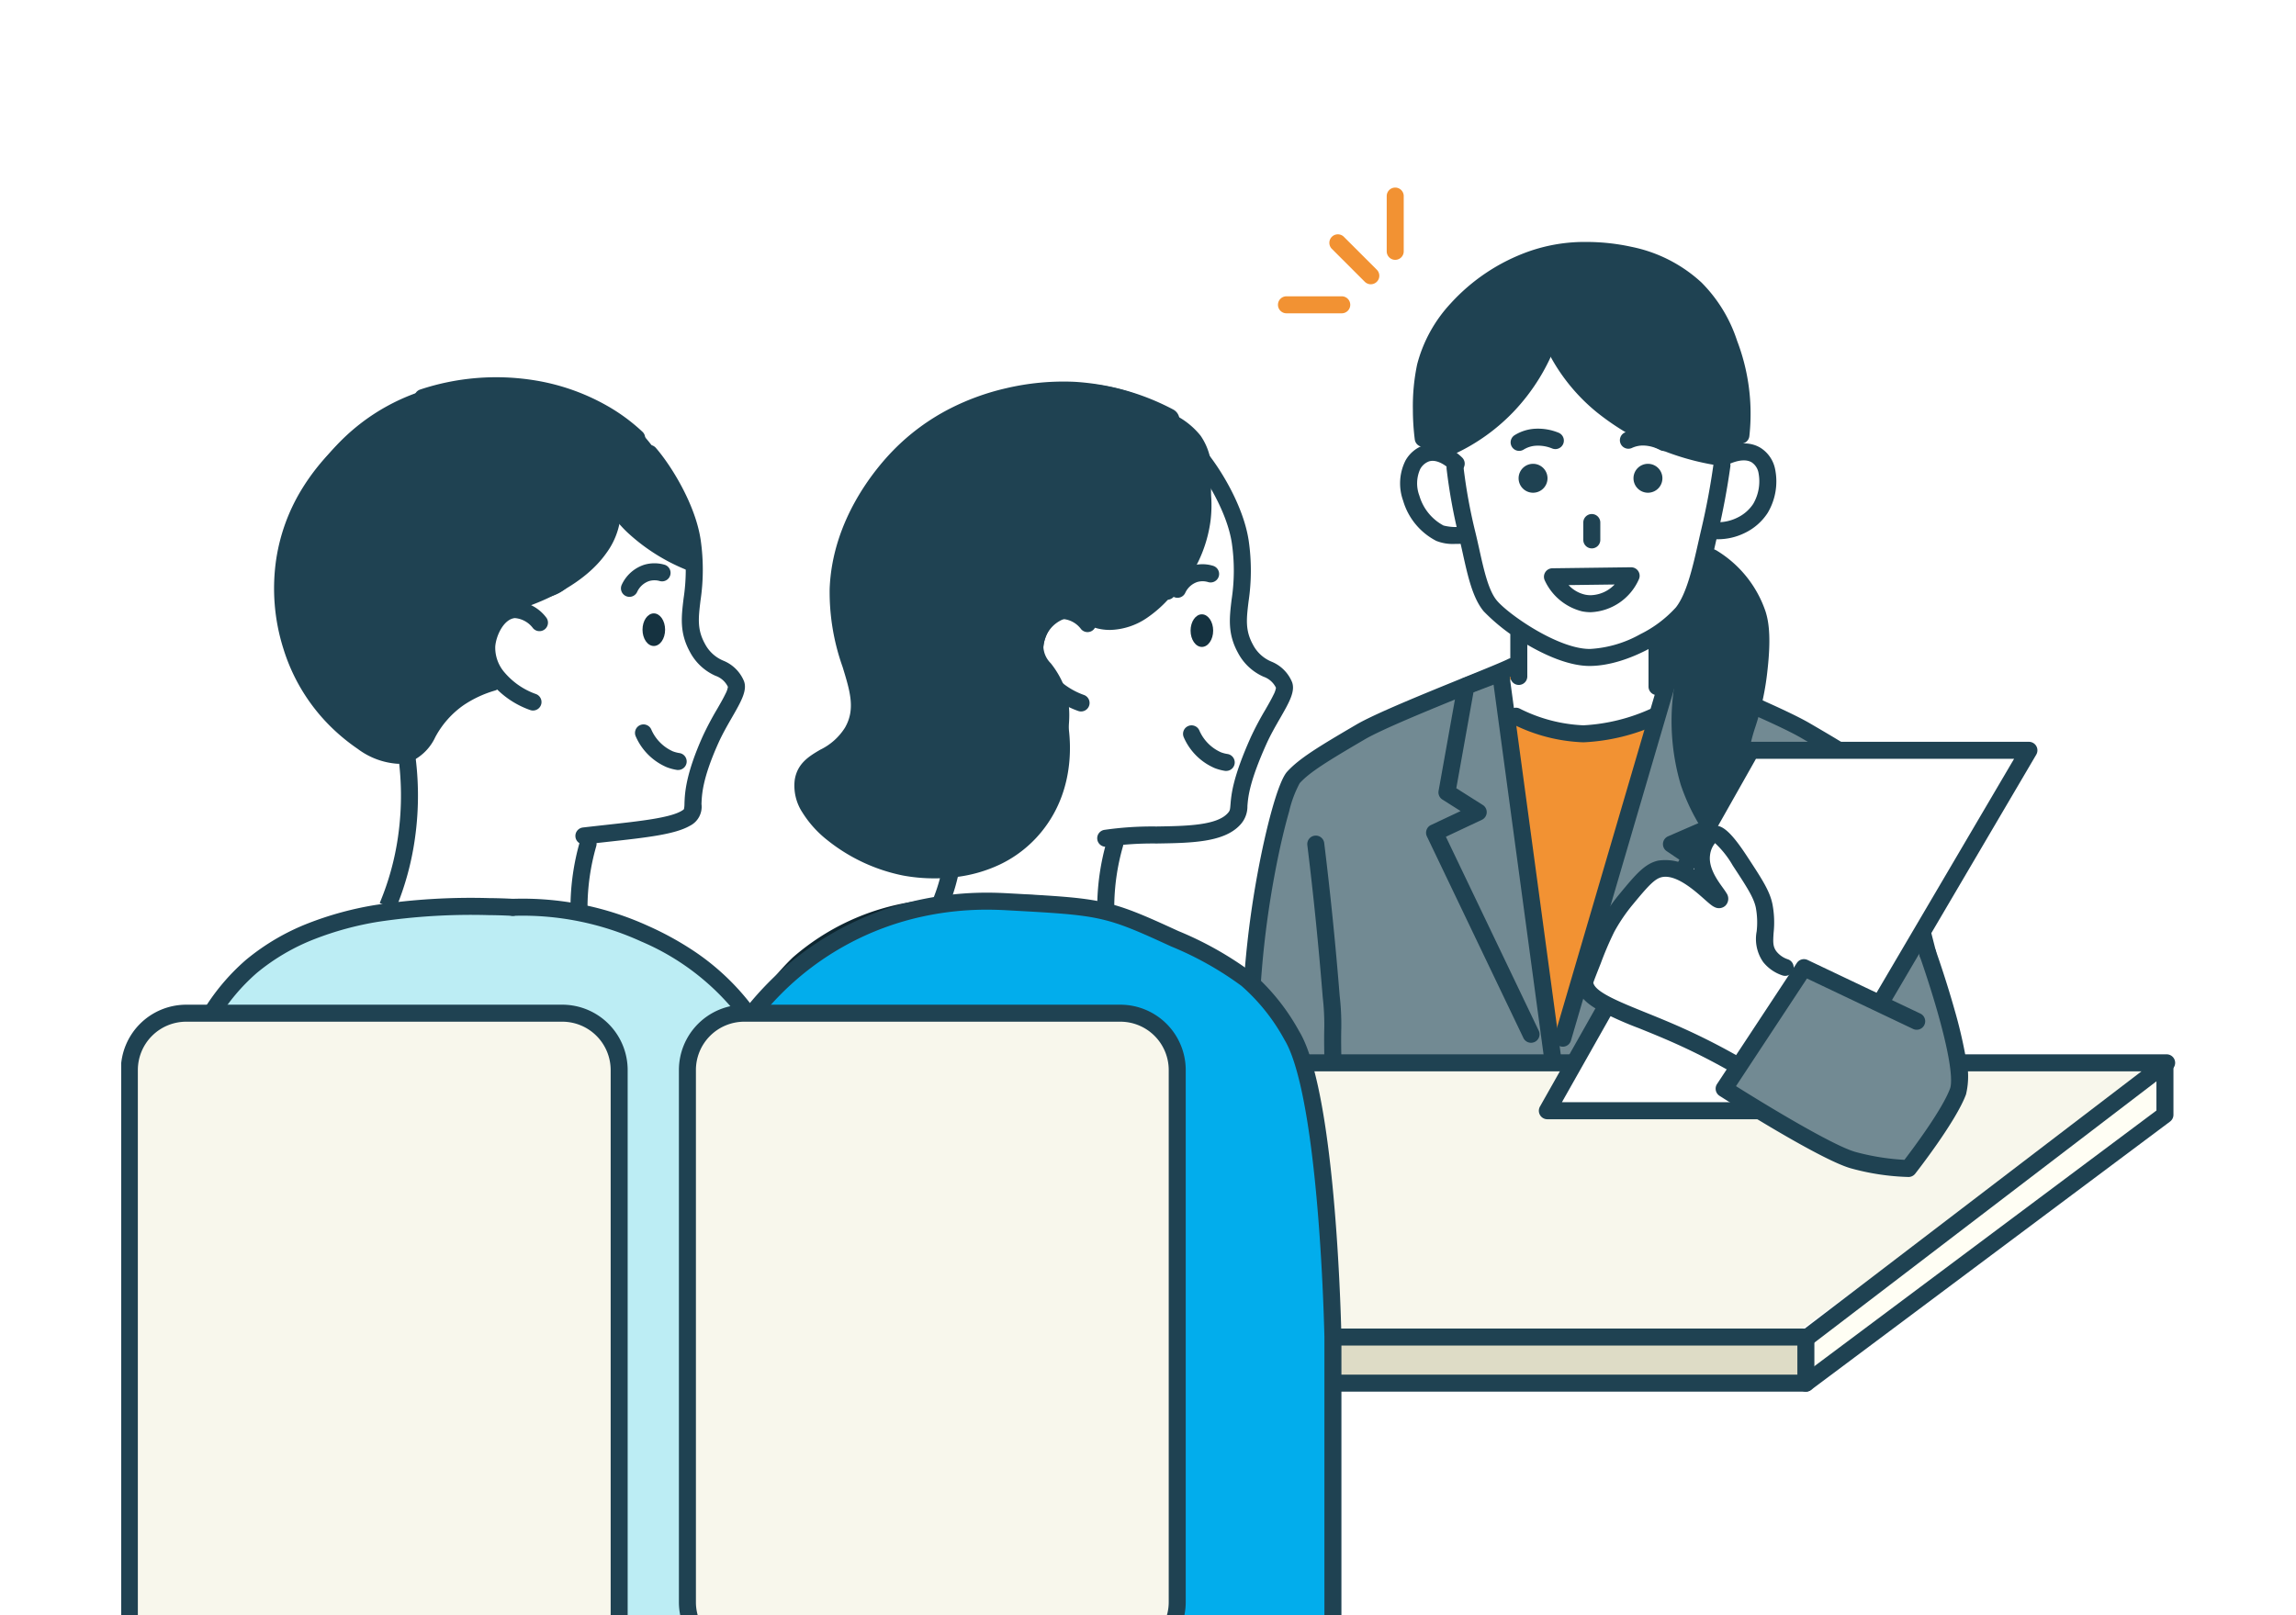
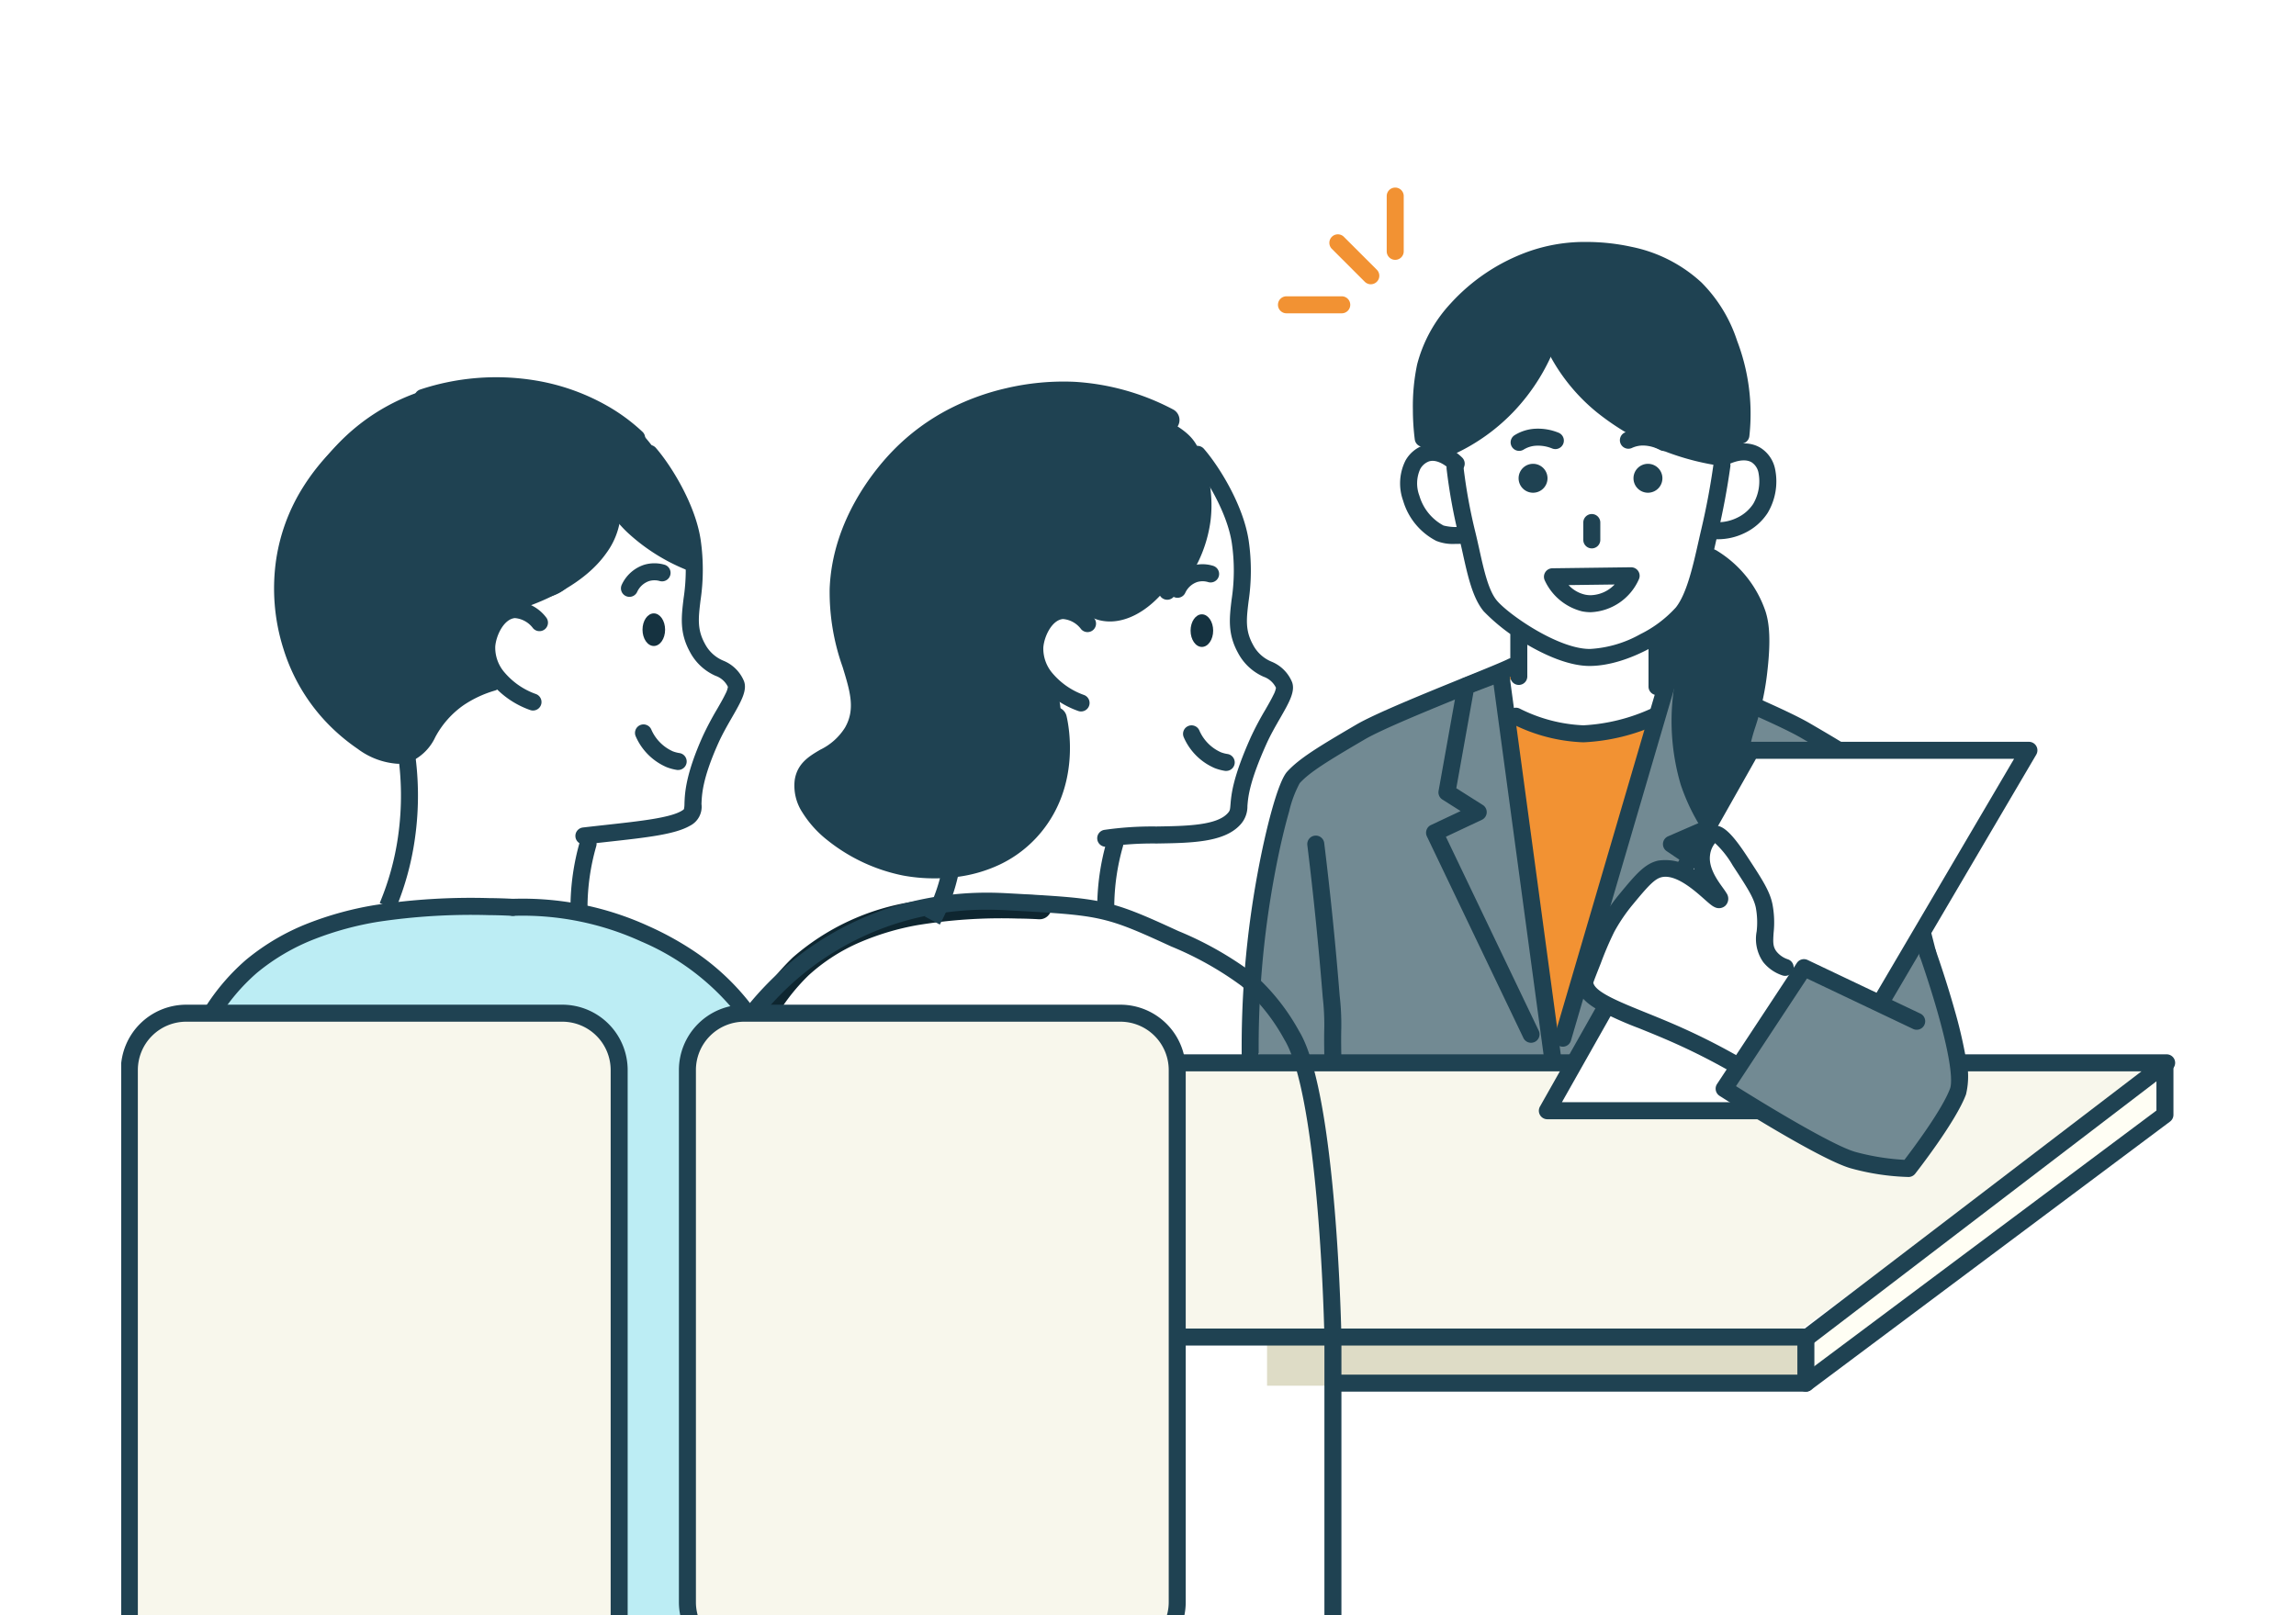
<svg xmlns="http://www.w3.org/2000/svg" width="270" height="190" viewBox="0 0 270 190">
  <defs>
    <clipPath id="a">
      <path transform="translate(-14430 -17905)" fill="#fff" d="M0 0h270v190H0z" />
    </clipPath>
    <clipPath id="b">
      <path fill="none" d="M0 0h241.491v170.489H0z" />
    </clipPath>
  </defs>
  <path fill="#fff" d="M0 0h270v190H0z" />
  <g transform="translate(14430 17905)" clip-path="url(#a)">
    <g transform="translate(-14415.746 -17884.488)" clip-path="url(#b)">
      <path fill="#dedcc6" d="M134.746 137.488h63v5h-63z" />
      <path d="M197.746 137.488l43-32.34v4.7l-43 32.64z" fill="#fffef4" />
      <path d="M44.483 44.348c6.652-1.988 6.551-10.157 11.6-11.077 3.709-.676 8.4 2.878 10.223 6.769 2.888 6.166-1.908 12.162 1.884 16.338 1.7 1.877 3.586 1.671 4.1 3.561.589 2.187-1.714 3.27-3.526 7.8-1.836 4.587-.446 5.9-2.405 8.021a9.534 9.534 0 01-7.84 2.754c-1.876-.266-2.637-1.1-3.485-.585-1.188.73-.494 2.864-1.127 6.383a17.407 17.407 0 01-1.687 5.046c-3.342 5.759-19.316 5.952-21.978.528-1.452-2.96 2.447-4.762 3.486-13.355a38.82 38.82 0 00-.848-13.254c-1.384-5.139-2.97-5.869-2.638-9.085a11.729 11.729 0 016.682-9.143c3.236-1.408 4.28.277 7.56-.7" fill="#fff" />
      <path d="M35.363 25.486A23.963 23.963 0 0022.46 35.6c-1.587 2.6-4.451 10.534-3.163 16.854.417 2.048 1.237 5.177 5.569 11.288 2.09 2.949 6.948 4.717 8.149 4.582 1.9-.215 1.783-4.041 5.126-6.466 2.306-1.674 5.427-.309 5.427-3.2 0-3.443-2.691-3.568 0-6.7 2.668-3.11 6.158-1.009 8.768-3.295a18.5 18.5 0 005.357-7.886c.44-.976.591-.812 3.871 1.2 2.053 1.258 4.686 3.087 5.058 2.713 1.333-1.339-1.778-14.116-10.2-17.661-8.9-3-18.937-2.319-21.06-1.534" fill="#1f4252" />
      <path d="M161.085 59.307c-6.865 3.317-17.4 4.229-23.023 11.824-2.259 3.048-1.9 6.753-3.074 10.359-1.749 5.375-3.714 16.692-1.3 21.794 1.837 3.888 7.491 4.229 9.34 4.346 5.5.348 9.656-.827 22.382-1.407 15.483-.7 18.694-.875 23.094 1.329 2.433 1.218 3 2.044 8.2 4.825 7.027 3.755 10.6 5.61 13.478 4.559 4.827-1.761 5.892-9.214 5.984-9.92.7-5.4-1.627-9.7-3.307-12.834-14.33-26.706-13.048-27.3-16.973-29.888-8.558-5.647-18.637-5.459-23.5-5.368" fill="#728a93" />
      <path d="M196.324 136.764H9.201l56.209-32.256h175.124z" fill="#f8f7ec" />
      <path d="M198.324 137.764H9.201a1 1 0 01-.5-1.867l56.209-32.256a1 1 0 01.5-.133h175.124a1 1 0 01.607 1.795l-42.209 32.256a1 1 0 01-.608.205zm-185.372-2h185.034l39.592-30.256H65.677z" fill="#1f4252" />
      <path d="M75.386 99.13c.693-.853.027 87.746.027 87.746l-72.252-1.311 6.04-84.2a16.446 16.446 0 015.382-7.562c3.958-2.92 8.623-7.556 26.557-8.021s19.468 3.024 25.207 6.73a83.353 83.353 0 019.039 6.613" fill="#bcedf4" />
      <path d="M116.834 31.972a12.406 12.406 0 0114.215 9c.078 4.754-.877 12.756.233 14.261s4.3 3.251 5.457 4.814c0 0-4.489 12.329-5.932 15.822s-12.142 2.443-12.142 2.443l-2.256 2.128-.635 7.326-14.91-2.277-4.686.634 4.8-19.756 2.914-22.132z" fill="#fff" />
      <path d="M94.869 30.771a26.593 26.593 0 0110.064-4.378c2.909-.612 11.124-2.339 18.123 2.494 1.805 1.247 4.206 2.143 4.156 6.449-.131 10.989-6.879 18.414-12.179 17.107-1.538-.379-2.643-1.6-4.362-1.135a4.764 4.764 0 00-3.235 4.27c-.024 1.917 1.511 2.474 2.479 4.916.861 2.173.581 4.093.249 6.372-.47 3.227-1.257 8.633-5.71 12.052-6.7 5.147-15.686 1.167-16.633.73-1.035-.478-7.316-3.38-7.24-7.277.066-3.407 4.919-3.71 6.446-8.337 1.35-4.092-1.871-5.593-2.224-12.471a24.223 24.223 0 0110.064-20.791" fill="#1f4252" />
-       <path d="M111.733 24.587a20.491 20.491 0 0111.889 3.477c.216.149.445.3.686.45a9.1 9.1 0 012.627 2.23 7.355 7.355 0 011.274 4.6 23.636 23.636 0 01-3.793 12.987 14.147 14.147 0 01-3.769 3.823 8.039 8.039 0 01-4.373 1.434 6.17 6.17 0 01-1.478-.178 8.516 8.516 0 01-1.681-.663 4.022 4.022 0 00-1.673-.548 1.9 1.9 0 00-.5.07 3.76 3.76 0 00-2.5 3.318 2.943 2.943 0 00.872 1.923 10.7 10.7 0 011.536 2.612c.959 2.422.643 4.59.309 6.885a29.37 29.37 0 01-1.415 6.16 14.376 14.376 0 01-4.676 6.541 14.037 14.037 0 01-8.769 2.816 22.87 22.87 0 01-8.892-1.972 23.244 23.244 0 01-4.219-2.466c-2.429-1.828-3.64-3.759-3.6-5.739.042-2.172 1.564-3.336 3.035-4.461a8.575 8.575 0 003.461-4.17c.6-1.822.133-3.014-.575-4.819a21.112 21.112 0 01-1.7-7.288 24.721 24.721 0 011.312-9.224 24.969 24.969 0 019.162-12.426 27.639 27.639 0 0110.444-4.549 33.14 33.14 0 017.006-.823zm4.542 27c2.182 0 4.609-1.64 6.492-4.388a21.625 21.625 0 003.442-11.879c.037-3.2-1.36-4.092-2.978-5.126-.246-.157-.5-.32-.746-.489a18.533 18.533 0 00-10.752-3.118 31.316 31.316 0 00-6.6.784 25.6 25.6 0 00-9.678 4.208 22.97 22.97 0 00-8.446 11.451 22.73 22.73 0 00-1.209 8.481 19.121 19.121 0 001.563 6.66c.772 1.969 1.439 3.669.612 6.176a10.473 10.473 0 01-4.145 5.132c-1.422 1.088-2.228 1.759-2.251 2.911-.04 2.031 2.45 4.4 6.66 6.349a20.72 20.72 0 008.054 1.788 12.084 12.084 0 007.551-2.4 12.245 12.245 0 004.02-5.652 27.677 27.677 0 001.31-5.749c.321-2.2.574-3.937-.189-5.862a8.751 8.751 0 00-1.279-2.151 4.818 4.818 0 01-1.27-3.146 5.772 5.772 0 013.972-5.223 3.919 3.919 0 011.03-.14 5.728 5.728 0 012.545.748 6.765 6.765 0 001.289.522 4.169 4.169 0 001.001.118z" fill="#1f4252" />
      <path d="M162.34 58.185l6.177 46.1 12.652-44.946z" fill="#f29233" />
      <path d="M163.956 48.446c-.681 1.254-.008 2.036.395 6.858.313 3.758-2.142 4.251-1.341 6.864.472 1.538 5.647 3.024 5.647 3.024s6.879 1.663 10.167 0c2.412-3.482 2.2-3.434 2.393-6.02.129-1.776-.493-2.556-.762-6.682-.188-2.879.094-3.016-.235-3.692-2.031-4.176-14-4.522-16.264-.351" fill="#fff" />
      <path d="M182.926 44.364c-2.5 1.1-2.962 5.229-3.087 6.347-.064.565-.674 6 2.089 7.747 3.256 2.058 10.456-1.482 10.806-6.254.352-4.8-6.344-9.371-9.807-7.841" fill="#1f4252" />
      <path d="M156.617 33.146c-1.825-.343-3.7-.018-4.587 1.121-1.324 1.7-.631 5.415 2.813 7.619a4.552 4.552 0 013.411.377c1.777 1.137 1.526 3.528 2.57 6.144a13.1 13.1 0 005.292 6.06l7.843 1.928 7.982-3.681a14.57 14.57 0 002.876-4.814c1.186-3.365.574-5.844 2.194-6.789 1.225-.714 2.125.38 3.505-.3 2.163-1.073 3.451-5.5 1.47-7.368-1.288-1.214-3.4-.819-3.841-.728l-5.374-10.738-6.023-7.132h-16.251l-3.88 18.306" fill="#fff" />
      <path d="M162.591 10.593a19.6 19.6 0 00-5.74 4.289c-5.251 5.459-4.5 17.135-2.975 17.582 1.88.552 8.177-4.378 10.5-6.814 2.28-2.387 3.165-6.327 3.946-5.651 2.248 1.949 2.957 3.357 5.682 6.706 3.118 3.833 13.273 7.08 15.779 5.671 2.786-1.567 1.6-10.921-1.962-16.029-3.588-5.146-9.812-6.845-11.938-7.216-.965-.168-7.616-.926-13.3 1.461m-46.809 68.5a1 1 0 01-.178-1.984 39.242 39.242 0 016.12-.4c3.455-.053 7.029-.108 8.366-1.522.3-.321.31-.406.364-1.064.1-1.182.256-3.16 2.4-7.943a35.845 35.845 0 011.683-3.178c.378-.657.735-1.277.974-1.782a2.661 2.661 0 00.293-.827 2.542 2.542 0 00-1.458-1.3 6.249 6.249 0 01-3.008-2.808c-1.237-2.246-1.012-4.108-.752-6.265a22.543 22.543 0 00.031-6.613c-.557-3.759-3.243-8.015-4.8-9.815a1 1 0 011.511-1.311c1.777 2.048 4.648 6.623 5.272 10.832a24.578 24.578 0 01-.023 7.146c-.245 2.035-.407 3.379.519 5.061a4.3 4.3 0 002.171 1.994 4.422 4.422 0 012.4 2.347c.469 1.1-.313 2.46-1.395 4.341-.524.911-1.118 1.944-1.592 3-2.006 4.469-2.149 6.232-2.234 7.285a3.162 3.162 0 01-.9 2.277c-1.916 2.026-5.74 2.085-9.788 2.147a37.9 37.9 0 00-5.792.37 1.007 1.007 0 01-.184.012z" fill="#1f4252" />
      <path d="M128.409 53.668c0 1.059-.594 1.918-1.328 1.918s-1.328-.859-1.328-1.918.595-1.918 1.328-1.918 1.328.859 1.328 1.918" fill="#153240" />
      <path d="M129.944 70.175a1.007 1.007 0 01-.157-.012 5.862 5.862 0 01-1.17-.312 6.958 6.958 0 01-3.656-3.618 1 1 0 011.813-.845 4.978 4.978 0 002.556 2.594 3.855 3.855 0 00.769.2 1 1 0 01-.155 1.988zm-5.728-20.369a1 1 0 01-.911-1.412 4.408 4.408 0 012.62-2.354 4.213 4.213 0 012.459 0 1 1 0 11-.573 1.916 2.22 2.22 0 00-1.293 0 2.41 2.41 0 00-1.391 1.268 1 1 0 01-.911.582zm-11.342 13.372a1 1 0 01-.348-.063 10.488 10.488 0 01-4.519-3.119 6.424 6.424 0 01-1.565-4.493 7.068 7.068 0 011.085-3.163 4.1 4.1 0 013.069-2.029 4.84 4.84 0 013.829 1.918 1 1 0 01-1.55 1.263 2.95 2.95 0 00-2.122-1.188c-1.286.1-2.215 2.018-2.316 3.349a4.448 4.448 0 001.121 3.079 8.614 8.614 0 003.664 2.507 1 1 0 01-.348 1.938z" fill="#1f4252" />
      <path d="M95.647 82.808a20.143 20.143 0 01-3.708-.333 20.789 20.789 0 01-8.908-4.168 12.687 12.687 0 01-2.918-3.237 5.724 5.724 0 01-.912-3.828c.3-1.979 1.737-2.821 3-3.564a7.053 7.053 0 002.918-2.608c1.234-2.152.6-4.24-.286-7.131a26.249 26.249 0 01-1.523-9.172c.3-8.112 5.328-14.1 7.473-16.3a25.672 25.672 0 016.665-4.912A28.5 28.5 0 01104 25.17a29.5 29.5 0 018.1-.77 28.386 28.386 0 0111.6 3.253 1.4 1.4 0 01-1.3 2.48 25.6 25.6 0 00-10.466-2.938c-1.913-.11-11.831-.277-19.149 7.227-1.919 1.967-6.412 7.313-6.68 14.451a23.927 23.927 0 001.4 8.249c.964 3.157 1.875 6.139.037 9.342a9.741 9.741 0 01-3.926 3.635c-1.173.687-1.56.961-1.653 1.569-.181 1.19.9 2.9 2.832 4.473a18.159 18.159 0 007.669 3.59c1.46.281 8.973 1.4 13.528-4.1a12.226 12.226 0 002.742-7.1 14.7 14.7 0 00-.294-4.182 1.4 1.4 0 012.726-.639c.307 1.31 1.605 8.129-3.017 13.709a14.159 14.159 0 01-4.838 3.768 16.693 16.693 0 01-5.026 1.454 20.278 20.278 0 01-2.638.167z" fill="#1f4252" />
      <path d="M115.117 50.411a1 1 0 01-.433-1.9 12.144 12.144 0 005.617-5.2 8.552 8.552 0 00.909-4.2 1 1 0 112-.08 10.53 10.53 0 01-1.118 5.176 14.144 14.144 0 01-6.542 6.11 1 1 0 01-.433.094zm7.895-.374a1 1 0 01-.717-1.7 13.824 13.824 0 003.829-7.892 13.223 13.223 0 00-.525-5.515 1 1 0 111.909-.595 15.211 15.211 0 01.6 6.344 15.838 15.838 0 01-4.381 9.052 1 1 0 01-.715.306zm-7.237 37.165a1 1 0 01-1-1 28.192 28.192 0 011.1-7.7 1 1 0 111.922.553 26.193 26.193 0 00-1.02 7.157 1 1 0 01-1.002.99z" fill="#1f4252" />
      <path d="M107.993 86.221c3.152-.1 7.382 1.848 13.867 4.832 2.445 1.126 6.792 5.441 10.891 10.829 4.067 5.346 4.893 8.374 6.944 14.759 1.616 5.03 3.69 28.21 2.113 37.861" fill="none" />
      <path d="M72.798 107.72a1.4 1.4 0 01-1.37-1.7 26.172 26.172 0 017.533-13.893 27.967 27.967 0 0114.126-6.569 63.4 63.4 0 0112.329-.827c.884.007 1.779.037 2.658.089a1.402 1.402 0 11-.163 2.8 50.213 50.213 0 00-2.518-.084 60.983 60.983 0 00-11.794.78 30.945 30.945 0 00-6.7 2 21.648 21.648 0 00-6.043 3.878 23.4 23.4 0 00-6.694 12.427 1.4 1.4 0 01-1.364 1.099z" fill="#0e2630" />
      <path d="M63.959 53.558c0 1.059-.594 1.918-1.328 1.918s-1.328-.859-1.328-1.918.595-1.918 1.328-1.918 1.328.859 1.328 1.918" fill="#153240" />
      <path d="M65.496 70.065a1.008 1.008 0 01-.157-.012 5.864 5.864 0 01-1.17-.312 6.958 6.958 0 01-3.656-3.618 1 1 0 011.813-.845 4.978 4.978 0 002.556 2.594 3.856 3.856 0 00.769.2 1 1 0 01-.155 1.988zm-5.73-20.369a1 1 0 01-.91-1.412 4.409 4.409 0 012.619-2.354 4.217 4.217 0 012.46 0 1 1 0 01-.576 1.913 2.223 2.223 0 00-1.294 0 2.411 2.411 0 00-1.39 1.268 1 1 0 01-.909.585zM48.424 63.067a1 1 0 01-.348-.063 10.488 10.488 0 01-4.519-3.119 6.424 6.424 0 01-1.565-4.493 7.067 7.067 0 011.085-3.162 4.1 4.1 0 013.069-2.029 4.842 4.842 0 013.829 1.918 1 1 0 01-1.55 1.263 2.951 2.951 0 00-2.123-1.188c-1.285.1-2.215 2.018-2.316 3.349a4.448 4.448 0 001.121 3.079 8.614 8.614 0 003.664 2.507 1 1 0 01-.348 1.938z" fill="#1f4252" />
      <path d="M32.532 69.333a8.792 8.792 0 01-4.722-1.756 22.954 22.954 0 01-3.558-3 21.95 21.95 0 01-5.176-8.77 23.488 23.488 0 01-.833-10.634 22.143 22.143 0 012.834-7.878 25.551 25.551 0 014.448-5.531 27.914 27.914 0 016.686-4.728 1 1 0 01.869 1.8c-1.137.549-11.155 5.677-12.865 16.647a21.478 21.478 0 00.764 9.723 19.944 19.944 0 004.7 7.971 20.934 20.934 0 003.246 2.737c1.3.868 3.132 1.791 4.493 1.261.722-.281 1.14-.922 1.816-2.031a12.669 12.669 0 013.888-4.345 15.162 15.162 0 014.266-2 1 1 0 11.563 1.919 13.166 13.166 0 00-3.705 1.73 10.807 10.807 0 00-3.305 3.733 5.913 5.913 0 01-2.8 2.853 4.4 4.4 0 01-1.609.299zm14.481-18.297a1 1 0 01-.321-1.947c2.308-.781 6.508-2.559 8.713-5.686a6.837 6.837 0 001.354-4.39 1.002 1.002 0 112-.113 8.787 8.787 0 01-1.716 5.656c-2.531 3.59-7.168 5.568-9.706 6.428a1 1 0 01-.324.052zm6.819 36.166a1 1 0 01-1-1 28.263 28.263 0 011.1-7.7 1 1 0 111.922.551 26.263 26.263 0 00-1.02 7.158 1 1 0 01-1.002.991z" fill="#1f4252" />
      <path d="M79.867 155.503a1 1 0 01-.988-1.161c.846-5.178.741-14.055.5-20.59-.268-7.367-.819-14.619-1.2-17.374-.938-6.832-1.679-12.228-5.671-17.474a28.764 28.764 0 00-11.354-8.668 33.568 33.568 0 00-15.07-3.018 1 1 0 11-.066-2 35.578 35.578 0 0115.979 3.2 36.442 36.442 0 015.387 2.967 28.334 28.334 0 016.722 6.307 25.151 25.151 0 014.251 8.588 70.45 70.45 0 011.81 9.825c.385 2.8.945 10.143 1.215 17.574.241 6.625.344 15.644-.529 20.985a1 1 0 01-.986.839z" fill="#1f4252" />
      <path d="M7.531 107.32a1 1 0 01-.974-1.231 25.244 25.244 0 018.115-13.694 26.606 26.606 0 017.313-4.3 38.933 38.933 0 017.866-2.148 75.25 75.25 0 0113.376-.817c.958.007 1.927.037 2.878.088a1.001 1.001 0 11-.107 2 61.383 61.383 0 00-2.786-.085 73.527 73.527 0 00-13.026.789 36.935 36.935 0 00-7.46 2.034 24.614 24.614 0 00-6.766 3.968 23.263 23.263 0 00-7.457 12.629 1 1 0 01-.972.767zm46.876-28.501a1 1 0 01-.115-1.993c.957-.112 1.874-.213 2.762-.311 3.97-.437 7.4-.815 8.806-1.621.284-.162.316-.234.317-.234a3.121 3.121 0 00.06-.663c.044-1.188.127-3.4 2.16-7.928a35.821 35.821 0 011.683-3.178c.378-.657.735-1.277.974-1.781a2.66 2.66 0 00.293-.827 2.542 2.542 0 00-1.458-1.3 6.249 6.249 0 01-3.008-2.808c-1.237-2.246-1.012-4.108-.752-6.265a22.543 22.543 0 00.031-6.613c-.557-3.759-3.243-8.015-4.8-9.815a1 1 0 011.511-1.311c1.777 2.048 4.648 6.623 5.272 10.832a24.578 24.578 0 01-.023 7.146c-.245 2.035-.407 3.379.519 5.061a4.3 4.3 0 002.171 1.994 4.422 4.422 0 012.4 2.347c.47 1.1-.312 2.46-1.394 4.341-.524.911-1.119 1.944-1.592 3-1.874 4.174-1.944 6.058-1.986 7.184a2.5 2.5 0 01-1.382 2.559c-1.771 1.007-5.048 1.37-9.583 1.87-.884.1-1.8.2-2.748.309a1.01 1.01 0 01-.118.005zm6.207-46.806a1 1 0 01-.69-.276 19.752 19.752 0 00-3.745-2.762 23.442 23.442 0 00-8.116-2.81 26.3 26.3 0 00-12.273 1.041 1 1 0 11-.643-1.894 28.342 28.342 0 0113.223-1.125 25.434 25.434 0 018.805 3.052 21.78 21.78 0 014.13 3.048 1 1 0 01-.69 1.724z" fill="#1f4252" />
      <path d="M66.876 46.607a1 1 0 01-.388-.079 22.671 22.671 0 01-6.967-4.416 14.264 14.264 0 01-2.631-3.379 1 1 0 011.752-.964 12.271 12.271 0 002.265 2.9 20.7 20.7 0 006.358 4.014 1 1 0 01-.389 1.922zm97.516-14.082a1 1 0 01-.528-1.85 5.079 5.079 0 012.337-.75 6.383 6.383 0 012.807.456 1 1 0 11-.754 1.852 4.371 4.371 0 00-1.922-.313 3.071 3.071 0 00-1.413.453 1 1 0 01-.527.152zm17.032.013a1 1 0 01-.475-.121 4.37 4.37 0 00-1.877-.52 3.071 3.071 0 00-1.454.3 1 1 0 01-.864-1.8 5.079 5.079 0 012.4-.492 6.382 6.382 0 012.742.759 1 1 0 01-.477 1.88zm-13.697 3.209a1.7 1.7 0 11-1.7-1.7 1.7 1.7 0 011.7 1.7m13.511 0a1.7 1.7 0 11-1.7-1.7 1.7 1.7 0 011.7 1.7m-8.303 8.248a1 1 0 01-1-1v-2.041a1 1 0 011-1 1 1 0 011 1v2.041a1 1 0 01-1 1z" fill="#1f4252" />
      <path d="M153.109 32.054a1 1 0 01-.991-.874 28.157 28.157 0 01-.223-3.514 23.889 23.889 0 01.5-5.31 16.685 16.685 0 013.943-7.176 22.692 22.692 0 019.181-6.115 19.834 19.834 0 016.141-1.114h.322a24.808 24.808 0 015.6.567 17.137 17.137 0 018.233 4.182 17.28 17.28 0 014.208 6.876 24.008 24.008 0 011.492 10.691c-.016.188-.035.375-.052.527a1 1 0 01-1.987-.229c.009-.077.027-.24.046-.469a22.342 22.342 0 00-1.363-9.793 15.383 15.383 0 00-3.721-6.152c-2.037-1.933-5.85-4.231-12.45-4.2h-.3c-8.1.168-13.28 5.887-13.844 6.538a14.639 14.639 0 00-3.508 6.326 22.005 22.005 0 00-.451 4.845 26.165 26.165 0 00.207 3.268 1 1 0 01-.993 1.126z" fill="#1f4252" />
      <path d="M187.758 42.92q-.158 0-.316-.007a1.001 1.001 0 01.09-2 5.138 5.138 0 002.474-.513l.016-.008a4.61 4.61 0 001.9-1.642 5.267 5.267 0 00.618-3.634 1.884 1.884 0 00-.8-1.241c-1.163-.7-3.069.407-3.088.419a1 1 0 11-1.032-1.713c.3-.18 2.986-1.723 5.152-.418a3.852 3.852 0 011.715 2.485 7.239 7.239 0 01-.868 5.168l-.014.022a6.608 6.608 0 01-2.732 2.366 7.148 7.148 0 01-3.115.716zm-30.965.551a5.218 5.218 0 01-2.148-.359 7.762 7.762 0 01-3.894-4.721 6 6 0 01.274-4.729 3.934 3.934 0 012.142-1.8l.035-.012c2.366-.731 4.426 1.4 4.512 1.486a1 1 0 01-1.449 1.379c-.011-.011-1.3-1.3-2.456-.96a1.936 1.936 0 00-1.039.886l-.01.017a4.084 4.084 0 00-.1 3.14 5.819 5.819 0 002.839 3.508 5.967 5.967 0 002.044.148c.205-.008.382-.015.526-.012a1 1 0 01-.038 2c-.085 0-.242 0-.409.011a18.65 18.65 0 01-.829.018zm7.558 16.586a1 1 0 01-1-1v-4.825a1 1 0 011-1 1 1 0 011 1v4.825a1 1 0 01-1 1zm16.254 1.195a1 1 0 01-1-1v-5.553a1 1 0 011-1 1 1 0 011 1v5.553a1 1 0 01-1 1z" fill="#1f4252" />
      <path d="M132.773 105.277a1 1 0 01-1-.975 112.337 112.337 0 011.879-22.193c.928-5.026 2.356-10.637 3.452-11.843 1.438-1.582 3.77-2.983 8.11-5.528 2.2-1.294 7.976-3.64 12.613-5.524 2.485-1.01 4.631-1.882 5.295-2.22a1 1 0 01.908 1.782c-.74.377-2.818 1.222-5.45 2.291-4.336 1.762-10.274 4.175-12.354 5.4-4.41 2.585-6.466 3.853-7.642 5.148a13.444 13.444 0 00-1.245 3.342c-.426 1.48-1.074 4-1.738 7.609a110.279 110.279 0 00-1.83 21.691 1 1 0 01-.975 1.024zm79.672-12.643a1 1 0 01-.968-.752 2414.86 2414.86 0 01-1.924-7.563c-2.353-9.3-2.912-11.506-4-12.675-1.28-1.376-3.414-2.686-7.98-5.345-2.229-1.3-7.537-3.569-11.413-5.227-2.2-.94-3.933-1.683-4.667-2.055a1 1 0 01.9-1.784c.677.343 2.472 1.111 4.55 2 4.142 1.773 9.3 3.979 11.633 5.338 4.744 2.764 6.976 4.139 8.439 5.712 1.434 1.545 1.957 3.612 4.471 13.546.548 2.167 1.17 4.623 1.922 7.557a1 1 0 01-.969 1.249zm-39.763-34.809c-2.519 0-5.373-1.354-7.332-2.5a22.345 22.345 0 01-5.121-3.922c-1.3-1.556-1.869-4.119-2.47-6.833a95.728 95.728 0 00-.476-2.072 64.631 64.631 0 01-1.423-7.86 1 1 0 011.986-.234 62.627 62.627 0 001.381 7.62c.173.7.332 1.422.487 2.117.523 2.36 1.064 4.8 2.052 5.983 1.39 1.663 7.273 5.74 10.972 5.7a13.63 13.63 0 005.913-1.742 14.032 14.032 0 004.171-3.142c1.279-1.621 2.006-4.853 2.648-7.7.117-.518.237-1.053.358-1.565a83.687 83.687 0 001.419-7.59 1 1 0 011.981.276c-.363 2.6-.852 5.22-1.453 7.772-.118.5-.232 1.009-.353 1.546-.722 3.208-1.469 6.526-3.029 8.5-1.833 2.325-7.145 5.6-11.632 5.645z" fill="#1f4252" />
      <path d="M142.492 105.278a1 1 0 01-1-.978c-.052-2.387-.03-3.3-.016-3.907a28.229 28.229 0 00-.185-3.628 423.693 423.693 0 00-1.808-17.871 1 1 0 011.985-.244 424.405 424.405 0 011.817 17.956 29.492 29.492 0 01.191 3.834c-.014.588-.035 1.475.016 3.817a1 1 0 01-.978 1.021z" fill="#1f4252" />
      <path d="M199.884 106.367h-.032a1.4 1.4 0 01-1.368-1.431c.1-4.431.228-8.869.382-13.19.215-6.03.488-12.066.811-17.94a1.402 1.402 0 012.8.154 937.537 937.537 0 00-.809 17.887 991.648 991.648 0 00-.381 13.152 1.4 1.4 0 01-1.403 1.368z" fill="#0e2630" />
      <path d="M177.561 46.217a1 1 0 01.894 1.448 6.491 6.491 0 01-5.652 3.837 5.281 5.281 0 01-1.006-.1 6.586 6.586 0 01-4.389-3.633 1 1 0 01.887-1.435l9.252-.119zm-4.758 3.285a4.013 4.013 0 002.814-1.26l-5.414.07a3.785 3.785 0 001.976 1.13 3.277 3.277 0 00.624.06zm-16.417-16.529a1 1 0 01-.423-1.906 21.036 21.036 0 006.335-4.541 21.677 21.677 0 004.736-7.737 1 1 0 011.887.664 23.691 23.691 0 01-5.177 8.456 23.028 23.028 0 01-6.935 4.971 1 1 0 01-.423.093z" fill="#1f4252" />
      <path d="M187.487 34.185a1 1 0 01-.18-.016 30.172 30.172 0 01-13.8-6.2 22.058 22.058 0 01-6.088-7.854 1 1 0 111.821-.827 20.076 20.076 0 005.546 7.143 28.173 28.173 0 0012.884 5.77 1 1 0 01-.178 1.984zm3.749 47.616a2.4 2.4 0 01-.91-.191c-1.426-.58-2.919-2.435-3.683-3.489a23.754 23.754 0 01-3.252-6.338 26.5 26.5 0 01-.713-11.853 37.995 37.995 0 011.766-7.889c.225-.663.465-1.312.714-1.932a1.4 1.4 0 012.6 1.044c-.23.572-.452 1.173-.661 1.787a35.187 35.187 0 00-1.635 7.306 23.777 23.777 0 00.591 10.663 20.84 20.84 0 002.922 5.655q.189.258.369.486a21.223 21.223 0 01-.8-8.807 21.953 21.953 0 01.958-4.1 29.157 29.157 0 001.318-6.208c.433-3.9.031-5.184-.121-5.669a10.8 10.8 0 00-4.568-5.646 1.4 1.4 0 011.526-2.348 13.409 13.409 0 015.715 7.159c.339 1.086.673 2.842.231 6.814a31.954 31.954 0 01-1.426 6.726 19.4 19.4 0 00-.855 3.618 19.8 19.8 0 001.175 9.144 13.551 13.551 0 01.479 1.666 1.815 1.815 0 01-1.738 2.4zm-19.284-14.995a20.055 20.055 0 01-8.432-2.2 1 1 0 01.947-1.761 18.305 18.305 0 007.485 1.961 21.9 21.9 0 007.991-1.981 1 1 0 01.866 1.8 23.578 23.578 0 01-8.857 2.181zM96.263 88.243l-1.76-.949a20.449 20.449 0 002.012-13.971l1.957-.413a22.449 22.449 0 01-2.208 15.334zm-64.022-1.756l-1.842-.778a31.7 31.7 0 002.158-7.838 33.831 33.831 0 00-.114-10.325l1.972-.325a35.829 35.829 0 01.12 10.935 33.7 33.7 0 01-2.294 8.331z" fill="#1f4252" />
      <path d="M143.53 16.342h-6.5a1 1 0 01-1-1 1 1 0 011-1h6.5a1 1 0 011 1 1 1 0 01-1 1zm6.288-6.289a1 1 0 01-1-1v-6.5a1 1 0 011-1 1 1 0 011 1v6.5a1 1 0 01-1 1zm-2.871 2.873a1 1 0 01-.707-.293l-3.874-3.874a1 1 0 010-1.414 1 1 0 011.414 0l3.874 3.873a1 1 0 01-.707 1.707z" fill="#f29233" />
      <path d="M224.339 67.747l-24.919 42.394h-31.711l23.948-42.394z" fill="#fff" />
      <path d="M170.519 107.21a1 1 0 01-.8-1.6l16.924-22.693-4.9-3.306a1 1 0 01.16-1.746l4.279-1.864-.343-14.326-3.053-1.734-12.3 41.941a1 1 0 11-1.919-.563l12.66-43.153a1 1 0 011.453-.588l4.643 2.637a1 1 0 01.506.846l.373 15.564a1 1 0 01-.6.941l-3.225 1.405 4.262 2.874a1 1 0 01.243 1.427l-17.56 23.536a1 1 0 01-.803.402z" fill="#1f4252" />
      <path d="M186.892 45.451a12.23 12.23 0 015.141 6.4c.254.814.612 2.319.176 6.241-.624 5.616-1.824 6.726-2.278 10.324-.876 6.939 2.5 11.424 1.52 11.934-1.065.555-5-3.735-6.729-9.007a25.155 25.155 0 01-.652-11.258 36.533 36.533 0 011.7-7.6c.26-.767.5-1.4.687-1.859" fill="#1f4252" />
      <path d="M224.339 67.747l-24.919 42.394h-31.711l23.948-42.394z" fill="#fff" />
      <path d="M191.656 66.747h32.683a1 1 0 01.862 1.507l-24.916 42.398a1 1 0 01-.862.493h-31.714a1 1 0 01-.87-1.493l23.947-42.4a1 1 0 01.87-.505zm30.938 2h-30.355l-22.818 40.394h29.429zm-54.22 36.545a1 1 0 01-.99-.866l-6-44.4-2.364.9-2.019 11.28 3.112 1.969a1 1 0 01-.109 1.75l-4.227 1.99 10.887 22.747a1 1 0 11-1.8.863l-11.321-23.653a1 1 0 01.476-1.336l3.489-1.643-2.141-1.354a1 1 0 01-.45-1.021l2.237-12.5a1 1 0 01.629-.759l4.071-1.548a1 1 0 011.346.8l6.17 45.647a1 1 0 01-.857 1.125 1.01 1.01 0 01-.139.009z" fill="#1f4252" />
      <path d="M195.658 93.271a3.887 3.887 0 01-1.77-1.225c-1.244-1.594-.1-3.166-.681-5.992-.282-1.376-1.141-2.688-2.86-5.31-2.062-3.149-2.734-3.173-3-3.132-.788.123-1.359 1.326-1.5 2.315-.381 2.745 2.4 5.087 2.1 5.374-.373.362-3.866-4.291-7-3.6-1.217.266-2.137 1.35-3.949 3.541a20.992 20.992 0 00-2.315 3.4 39.064 39.064 0 00-1.634 3.813 18.972 18.972 0 00-.953 2.587c.111 2.354 4.949 3.543 11.03 6.263a75.744 75.744 0 018.306 4.358" fill="#fff" />
      <path d="M191.436 106.662a1 1 0 01-.517-.145 75.174 75.174 0 00-8.2-4.3c-1.505-.674-2.961-1.263-4.245-1.783a40.849 40.849 0 01-4.949-2.233c-1.006-.591-2.353-1.557-2.426-3.113-.017-.374.086-.645 1.023-3a39.509 39.509 0 011.682-3.915 22.25 22.25 0 012.426-3.57c1.824-2.2 2.925-3.534 4.506-3.88a5.707 5.707 0 014.254 1.067 5.126 5.126 0 01-.13-2c.193-1.379 1.005-2.958 2.334-3.165.923-.145 1.912.4 3.987 3.572 1.785 2.725 2.682 4.092 3 5.657a11.459 11.459 0 01.137 3.333c-.079 1.109-.1 1.667.353 2.245a2.873 2.873 0 001.323.9 1 1 0 11-.681 1.88 4.832 4.832 0 01-2.218-1.55 4.737 4.737 0 01-.771-3.618 9.492 9.492 0 00-.1-2.788c-.244-1.191-1.07-2.451-2.716-4.963a11.207 11.207 0 00-2.079-2.628 2.719 2.719 0 00-.588 1.4c-.205 1.48.85 2.942 1.48 3.816.181.251.325.45.432.634a1.156 1.156 0 01-.1 1.5 1.109 1.109 0 01-1.225.2 2.157 2.157 0 01-.455-.274c-.227-.17-.5-.413-.817-.694-1.16-1.03-3.319-2.946-4.99-2.58-.869.19-1.714 1.173-3.393 3.2a20.158 20.158 0 00-2.2 3.237 38.7 38.7 0 00-1.587 3.712c-.412 1.038-.773 1.947-.873 2.266.2 1.1 3.079 2.26 6.117 3.491 1.3.526 2.773 1.123 4.311 1.812a77.18 77.18 0 018.416 4.415 1 1 0 01-.519 1.855z" fill="#1f4252" />
      <path d="M211.154 99.623l-13.269-6.31-9.385 14.239s11.65 7.444 15.21 8.414a27.337 27.337 0 006.473.971s4.693-5.987 5.825-9.061-3.562-16.242-3.562-16.242" fill="#728a93" />
      <path d="M210.183 117.937a28.154 28.154 0 01-6.736-1.006c-3.665-1-15-8.229-15.485-8.537a1 1 0 01-.3-1.393l9.385-14.239a1 1 0 011.264-.353l13.269 6.31a1 1 0 01-.859 1.806l-12.483-5.937-8.346 12.662c3.715 2.338 11.5 7.046 14.078 7.749a27.635 27.635 0 005.73.92c1.048-1.371 4.464-5.941 5.366-8.392.179-.486.4-2.3-1.378-8.648-1.011-3.6-2.176-6.88-2.188-6.913a1 1 0 011.884-.672c.012.033 1.2 3.367 2.227 7.034a55.073 55.073 0 011.3 5.543 9.147 9.147 0 01.031 4.347c-1.173 3.185-5.781 9.083-5.976 9.332a1 1 0 01-.783.387z" fill="#1f4252" />
-       <path d="M72.348 101.29a35.233 35.233 0 0112.193-11.388 35.85 35.85 0 0119.7-4.338c11.041.6 11.867 1.224 19.764 4.338s7.692 4.518 11.825 8.116 6.505 31.783 6.669 38.745l.7 50.3-70.843-.185z" fill="#02adec" />
      <path d="M101.802 84.492c1 0 1.816.038 2.487.074 11.127.609 11.793.646 20 4.428a40.177 40.177 0 018.713 4.915 25.264 25.264 0 015.507 6.86c1.679 2.756 2.99 8.76 3.9 17.844.8 7.994 1.031 15.895 1.083 18.126v51.417l-72.145-.287v-86.88l.166-.251a37.326 37.326 0 014.481-5.551 35.4 35.4 0 0118.1-9.9 37.571 37.571 0 017.708-.795zm39.69 52.283c-.053-2.229-.285-10.053-1.074-17.963-1.091-10.941-2.567-15.285-3.614-17a23.043 23.043 0 00-5.066-6.354 38.65 38.65 0 00-8.282-4.646c-7.866-3.623-8.294-3.646-19.278-4.248a42.441 42.441 0 00-2.378-.071 35.567 35.567 0 00-7.3.751 33.4 33.4 0 00-17.08 9.346 35.3 35.3 0 00-4.075 5v84.286l68.145.271z" fill="#1f4252" />
      <path d="M53.988 174.632H5.527c-2.524 0-4.57-2.7-4.57-6.026v-63.909c0-3.328 2.047-6.026 4.57-6.026h48.46c2.524 0 4.57 2.7 4.57 6.026v63.909c0 3.328-2.046 6.026-4.57 6.026" fill="#f8f7ec" />
      <path d="M7.64 97.67h44.234a7.692 7.692 0 017.683 7.683v66.678a7.692 7.692 0 01-7.683 7.683H7.64a7.692 7.692 0 01-7.683-7.683v-66.678A7.692 7.692 0 017.64 97.67zm44.234 80.044a5.689 5.689 0 005.683-5.683v-66.678a5.689 5.689 0 00-5.683-5.683H7.64a5.689 5.689 0 00-5.683 5.683v66.678a5.689 5.689 0 005.683 5.683z" fill="#1f4252" />
      <path d="M119.614 174.632h-48.46c-2.525 0-4.57-2.7-4.57-6.026v-63.909c0-3.328 2.046-6.026 4.57-6.026h48.46c2.523 0 4.57 2.7 4.57 6.026v63.909c0 3.328-2.047 6.026-4.57 6.026" fill="#f8f7ec" />
      <path d="M73.266 97.67H117.5a7.692 7.692 0 017.683 7.683v62.6a7.692 7.692 0 01-7.683 7.683H73.266a7.692 7.692 0 01-7.683-7.686v-62.597a7.692 7.692 0 017.683-7.683zm44.234 75.963a5.689 5.689 0 005.683-5.683v-62.597a5.689 5.689 0 00-5.683-5.683H73.266a5.689 5.689 0 00-5.683 5.683v62.6a5.689 5.689 0 005.683 5.683z" fill="#1f4252" />
    </g>
  </g>
  <path d="M212.364 163.7h-54.985a1 1 0 01-1-1 1 1 0 011-1h54.652l41.557-31.07v-5.461a1 1 0 011-1 1 1 0 011 1v5.961a1 1 0 01-.4.8l-42.224 31.57a1 1 0 01-.6.2z" fill="#1f4252" />
  <path d="M212.363 163.7a1 1 0 01-1-1v-4.953a1 1 0 011-1 1 1 0 011 1v4.953a1 1 0 01-1 1z" fill="#1f4252" />
</svg>